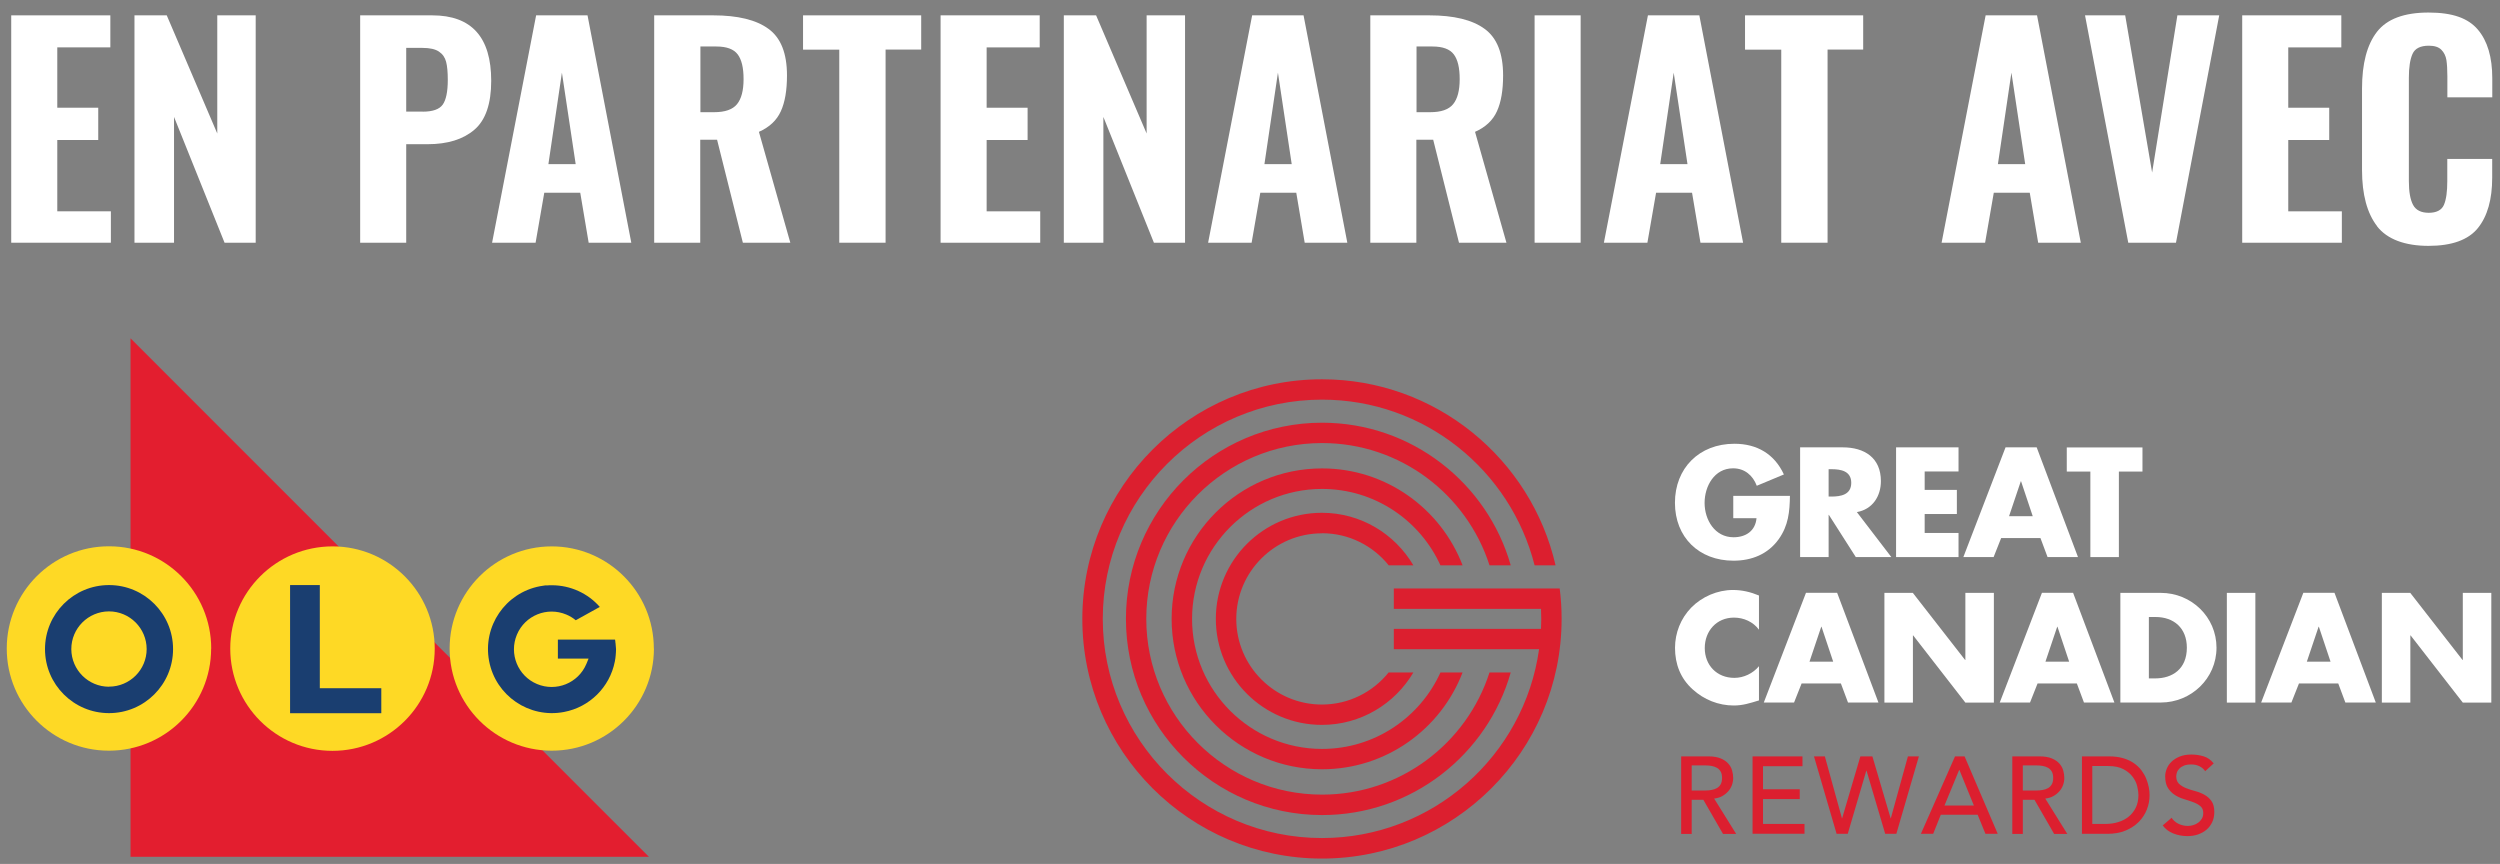
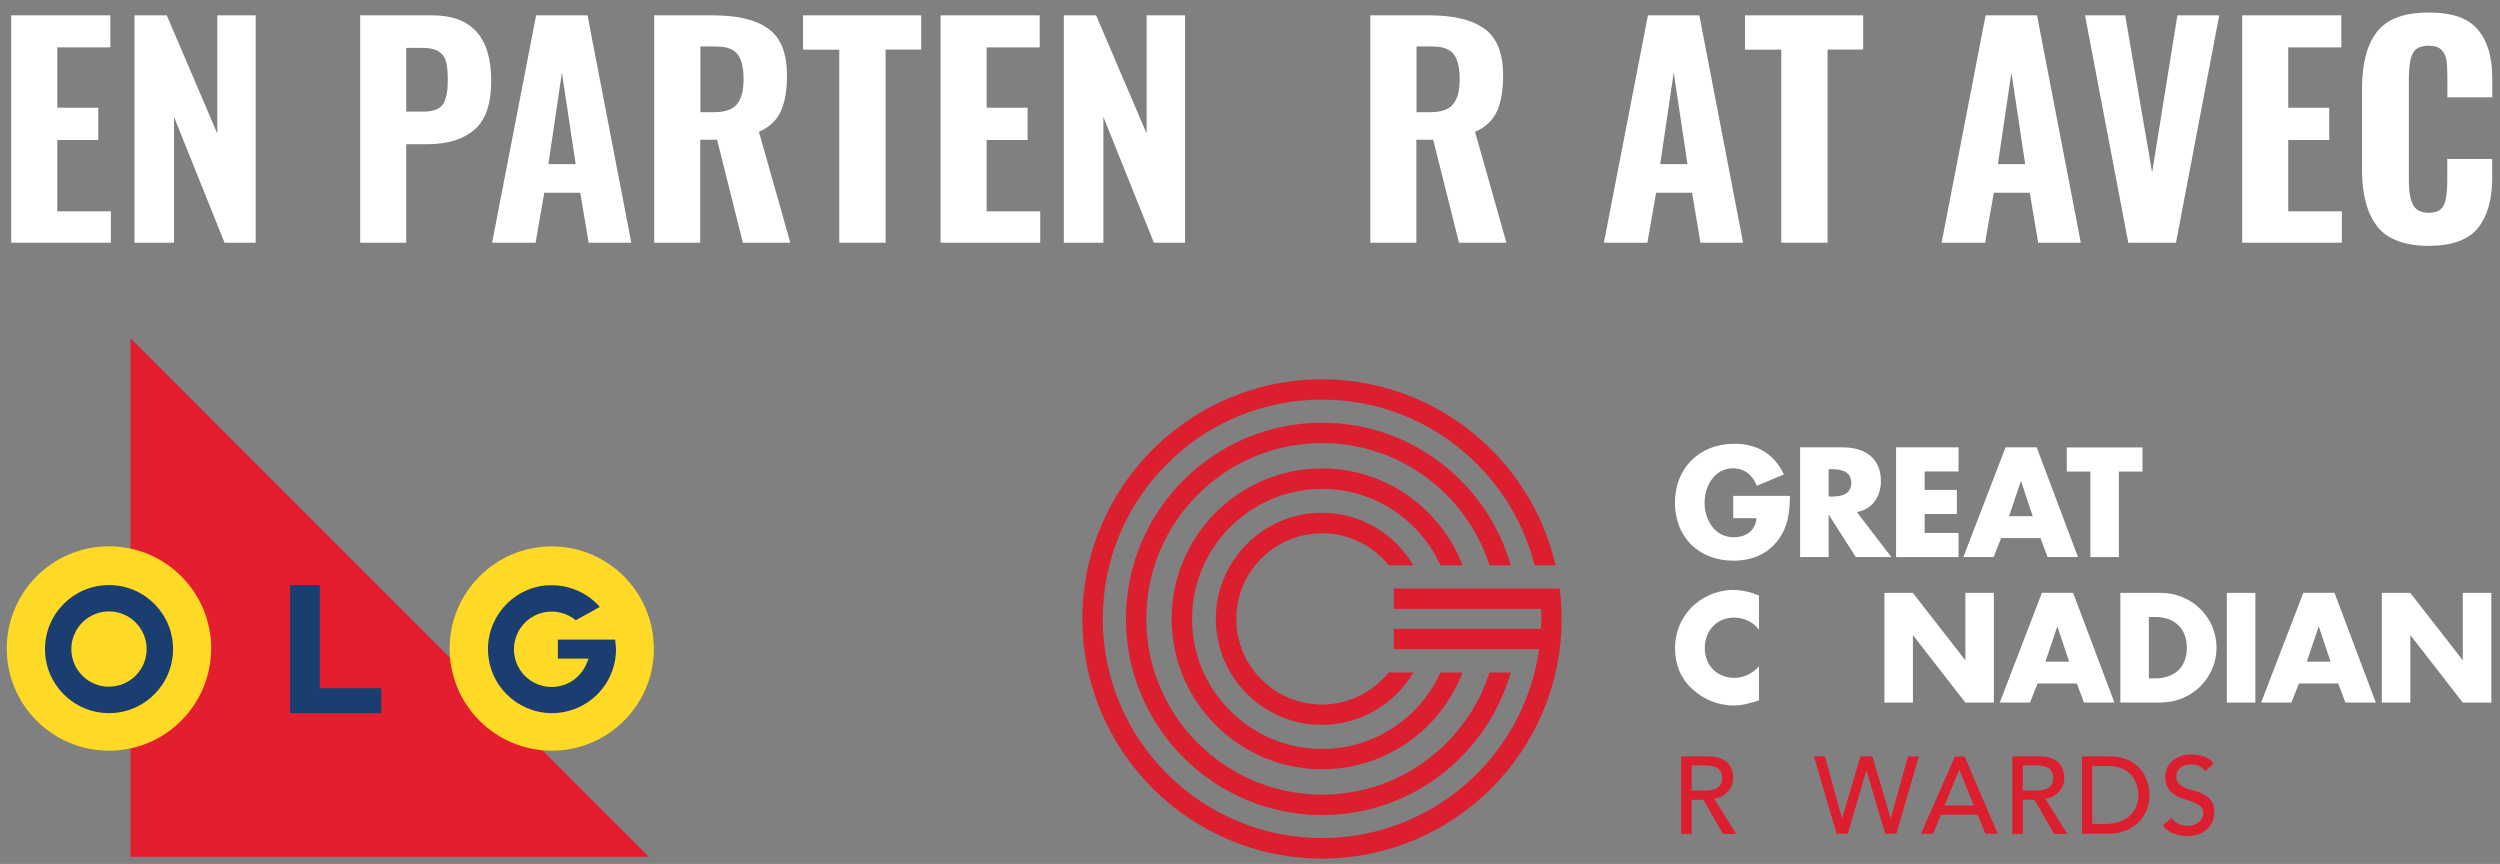
<svg xmlns="http://www.w3.org/2000/svg" id="Layer_1" viewBox="0 0 285.01 98.49">
  <rect x="0" y="0" width="285.01" height="98.49" fill="#808080" stroke="none" />
  <defs>
    <style>.cls-1{fill:#fff;}.cls-2{fill:#fed925;}.cls-3{fill:#dc1f2f;}.cls-4{fill:#e31e2f;}.cls-5{fill:#1a3e70;}</style>
  </defs>
  <path class="cls-1" d="m1.28,1.75h11.3v3.65h-6.05v6.88h4.67v3.68h-4.67v8.13h6.11v3.58H1.28V1.75Z" />
  <path class="cls-1" d="m15.33,1.75h3.68l5.76,13.47V1.75h4.38v25.92h-3.55l-5.76-14.34v14.34h-4.51V1.75Z" />
  <path class="cls-1" d="m41.06,1.75h8.22c4.48,0,6.72,2.49,6.72,7.46,0,2.62-.64,4.49-1.92,5.58-1.28,1.1-3.06,1.65-5.34,1.65h-2.43v11.23h-5.25V1.75Zm7.14,10.98c1.13,0,1.89-.27,2.27-.8.38-.53.58-1.47.58-2.82,0-.87-.06-1.56-.19-2.06-.13-.5-.4-.89-.82-1.17-.42-.28-1.04-.42-1.87-.42h-1.86v7.26h1.89Z" />
  <path class="cls-1" d="m61.12,1.75h5.86l4.99,25.92h-4.86l-.96-5.7h-4.1l-.99,5.7h-4.96L61.12,1.75Zm4.51,16.96l-1.57-10.43-1.54,10.43h3.1Z" />
  <path class="cls-1" d="m74.59,1.75h6.72c2.79,0,4.9.51,6.3,1.54,1.41,1.02,2.11,2.79,2.11,5.31,0,1.69-.23,3.05-.7,4.08-.47,1.04-1.3,1.82-2.5,2.35l3.58,12.64h-5.41l-2.94-11.74h-1.92v11.74h-5.25V1.75Zm6.82,11.04c1.24,0,2.11-.3,2.61-.91.5-.61.75-1.56.75-2.86s-.22-2.22-.67-2.82c-.45-.6-1.26-.9-2.43-.9h-1.82v7.49h1.57Z" />
  <path class="cls-1" d="m95.68,5.66h-4.13V1.75h13.47v3.9h-4.06v22.02h-5.28V5.66Z" />
  <path class="cls-1" d="m107.23,1.75h11.3v3.65h-6.05v6.88h4.67v3.68h-4.67v8.13h6.11v3.58h-11.36V1.75Z" />
  <path class="cls-1" d="m121.28,1.75h3.68l5.76,13.47V1.75h4.38v25.92h-3.55l-5.76-14.34v14.34h-4.51V1.75Z" />
-   <path class="cls-1" d="m142.75,1.75h5.86l4.99,25.92h-4.86l-.96-5.7h-4.1l-.99,5.7h-4.96l5.02-25.92Zm4.51,16.96l-1.57-10.43-1.54,10.43h3.1Z" />
  <path class="cls-1" d="m156.23,1.75h6.72c2.79,0,4.9.51,6.3,1.54,1.41,1.02,2.11,2.79,2.11,5.31,0,1.69-.23,3.05-.7,4.08-.47,1.04-1.3,1.82-2.5,2.35l3.58,12.64h-5.41l-2.94-11.74h-1.92v11.74h-5.25V1.75Zm6.82,11.04c1.24,0,2.11-.3,2.61-.91.5-.61.75-1.56.75-2.86s-.22-2.22-.67-2.82c-.45-.6-1.26-.9-2.43-.9h-1.82v7.49h1.57Z" />
-   <path class="cls-1" d="m174.95,1.75h5.25v25.92h-5.25V1.75Z" />
  <path class="cls-1" d="m187.87,1.75h5.86l4.99,25.92h-4.86l-.96-5.7h-4.1l-.99,5.7h-4.96l5.02-25.92Zm4.51,16.96l-1.57-10.43-1.54,10.43h3.1Z" />
  <path class="cls-1" d="m203.07,5.66h-4.13V1.75h13.47v3.9h-4.06v22.02h-5.28V5.66Z" />
  <path class="cls-1" d="m226.37,1.75h5.86l4.99,25.92h-4.86l-.96-5.7h-4.1l-.99,5.7h-4.96l5.02-25.92Zm4.51,16.96l-1.57-10.43-1.54,10.43h3.1Z" />
  <path class="cls-1" d="m237.7,1.75h4.58l3.07,17.92,2.88-17.92h4.77l-4.93,25.92h-5.44l-4.93-25.92Z" />
  <path class="cls-1" d="m255.62,1.75h11.3v3.65h-6.05v6.88h4.67v3.68h-4.67v8.13h6.11v3.58h-11.36V1.75Z" />
  <path class="cls-1" d="m271.01,25.8c-1.15-1.48-1.73-3.62-1.73-6.42v-9.28c0-2.86.57-5.02,1.71-6.48,1.14-1.46,3.1-2.19,5.87-2.19s4.52.65,5.62,1.94c1.1,1.29,1.65,3.14,1.65,5.55v2.18h-5.12v-2.4c0-.77-.04-1.39-.11-1.86-.08-.47-.27-.86-.58-1.17-.31-.31-.78-.46-1.42-.46-.96,0-1.58.31-1.86.93-.28.62-.42,1.53-.42,2.72v11.78c0,1.22.16,2.12.48,2.72.32.6.92.9,1.79.9s1.47-.3,1.73-.91c.26-.61.38-1.51.38-2.7v-2.53h5.12v2.14c0,2.47-.54,4.39-1.63,5.74-1.09,1.35-2.97,2.03-5.63,2.03s-4.7-.74-5.86-2.22Z" />
  <path class="cls-3" d="m177.81,67.09h-2.35s0,0,0,0h-16.56v2.32h16.78c.02.38.03.76.03,1.14s-.01.76-.03,1.14h-16.78v2.32h16.56c-1.69,12.15-12.14,21.53-24.75,21.53-13.78,0-24.99-11.21-24.99-24.99s11.21-24.99,24.99-24.99c11.68,0,21.5,8.05,24.24,18.89h2.39c-2.78-12.13-13.66-21.21-26.63-21.21-15.06,0-27.32,12.25-27.32,27.32s12.25,27.32,27.32,27.32,27.32-12.25,27.32-27.32c0-1.17-.07-2.33-.22-3.47Z" />
  <path class="cls-3" d="m172.23,64.45c-2.66-9.37-11.3-16.26-21.51-16.26-12.33,0-22.36,10.03-22.36,22.36s10.03,22.37,22.36,22.37c10.22,0,18.85-6.89,21.51-16.26h-2.42c-2.59,8.07-10.16,13.93-19.09,13.93-11.05,0-20.04-8.99-20.04-20.04s8.99-20.04,20.04-20.04c8.92,0,16.5,5.86,19.09,13.94h2.42Z" />
  <path class="cls-3" d="m150.71,60.79c3.08,0,5.82,1.43,7.61,3.66h2.81c-2.1-3.58-5.99-5.99-10.43-5.99-6.67,0-12.09,5.42-12.09,12.09s5.42,12.09,12.09,12.09c4.44,0,8.33-2.41,10.43-5.98h-2.82c-1.79,2.23-4.54,3.66-7.61,3.66-5.38,0-9.76-4.38-9.76-9.76s4.38-9.76,9.76-9.76Z" />
  <path class="cls-3" d="m164.22,64.45h2.52c-2.47-6.45-8.72-11.05-16.02-11.05-9.46,0-17.15,7.69-17.15,17.15s7.69,17.15,17.15,17.15c7.31,0,13.55-4.59,16.02-11.04h-2.52c-2.33,5.14-7.5,8.72-13.5,8.72-8.17,0-14.82-6.65-14.82-14.82s6.65-14.82,14.82-14.82c6,0,11.17,3.58,13.5,8.72Z" />
  <path class="cls-1" d="m204.06,56.53c-.03,1.82-.17,3.38-1.28,4.94-1.23,1.71-3.07,2.45-5.16,2.45-3.93,0-6.67-2.67-6.67-6.6s2.75-6.73,6.78-6.73c2.57,0,4.56,1.16,5.64,3.5l-3.09,1.29c-.45-1.19-1.39-1.99-2.7-1.99-2.14,0-3.25,2.04-3.25,3.95s1.16,3.91,3.3,3.91c1.41,0,2.49-.73,2.62-2.17h-2.65v-2.55h6.45Z" />
  <path class="cls-1" d="m215.62,63.51h-4.05l-3.07-4.81h-.03v4.81h-3.25v-12.51h4.86c2.47,0,4.35,1.18,4.35,3.85,0,1.73-.96,3.22-2.74,3.53l3.93,5.13Zm-7.15-6.9h.32c1.06,0,2.26-.2,2.26-1.56s-1.19-1.56-2.26-1.56h-.32v3.12Z" />
  <path class="cls-1" d="m219.42,53.76v2.09h3.67v2.75h-3.67v2.16h3.86v2.75h-7.12v-12.51h7.12v2.75h-3.86Z" />
  <path class="cls-1" d="m228.14,61.34l-.86,2.17h-3.45l4.81-12.51h3.55l4.71,12.51h-3.47l-.81-2.17h-4.48Zm2.27-6.47h-.03l-1.34,3.98h2.7l-1.33-3.98Z" />
  <path class="cls-1" d="m241.56,63.51h-3.25v-9.75h-2.69v-2.75h8.63v2.75h-2.69v9.75Z" />
  <path class="cls-1" d="m200.53,71.79c-.66-.9-1.74-1.38-2.85-1.38-1.99,0-3.33,1.53-3.33,3.47s1.36,3.4,3.38,3.4c1.06,0,2.12-.51,2.8-1.33v3.9c-1.08.33-1.86.58-2.87.58-1.74,0-3.4-.66-4.69-1.84-1.38-1.24-2.01-2.87-2.01-4.73,0-1.71.65-3.35,1.84-4.58,1.23-1.26,3-2.02,4.76-2.02,1.04,0,2.01.23,2.97.63v3.9Z" />
-   <path class="cls-1" d="m205.39,77.92l-.86,2.17h-3.45l4.81-12.51h3.55l4.71,12.51h-3.47l-.81-2.17h-4.48Zm2.27-6.47h-.03l-1.34,3.98h2.7l-1.33-3.98Z" />
  <path class="cls-1" d="m214.82,67.59h3.25l5.96,7.65h.03v-7.65h3.25v12.51h-3.25l-5.95-7.66h-.03v7.66h-3.25v-12.51Z" />
  <path class="cls-1" d="m232.29,77.92l-.86,2.17h-3.45l4.81-12.51h3.55l4.71,12.51h-3.47l-.81-2.17h-4.48Zm2.27-6.47h-.03l-1.34,3.98h2.7l-1.33-3.98Z" />
  <path class="cls-1" d="m241.73,67.59h4.61c3.48,0,6.35,2.74,6.35,6.25s-2.89,6.25-6.35,6.25h-4.61v-12.51Zm3.25,9.75h.73c1.94,0,3.6-1.06,3.6-3.5,0-2.24-1.48-3.5-3.57-3.5h-.76v7Z" />
  <path class="cls-1" d="m257.12,80.1h-3.25v-12.51h3.25v12.51Z" />
  <path class="cls-1" d="m262.09,77.92l-.86,2.17h-3.45l4.81-12.51h3.55l4.71,12.51h-3.47l-.81-2.17h-4.48Zm2.27-6.47h-.03l-1.34,3.98h2.7l-1.33-3.98Z" />
  <path class="cls-1" d="m271.53,67.59h3.25l5.96,7.65h.03v-7.65h3.25v12.51h-3.25l-5.95-7.66h-.03v7.66h-3.25v-12.51Z" />
  <path class="cls-3" d="m191.66,86.23h3.1c.57,0,1.03.08,1.4.23.37.15.65.35.87.59.21.24.36.5.44.8.08.3.12.58.12.85s-.05.55-.15.82c-.1.26-.24.5-.43.71-.19.21-.42.39-.69.54-.27.15-.57.23-.9.27l2.51,4.03h-1.5l-2.24-3.89h-1.33v3.89h-1.2v-8.83Zm1.2,3.89h1.57c.23,0,.46-.02.69-.06.23-.04.43-.11.61-.21.18-.1.32-.24.43-.43s.16-.43.16-.73-.05-.54-.16-.73-.25-.33-.43-.43c-.18-.1-.38-.17-.61-.21-.23-.04-.46-.06-.69-.06h-1.57v2.84Z" />
-   <path class="cls-3" d="m199.79,86.23h5.7v1.12h-4.5v2.63h4.19v1.12h-4.19v2.83h4.73v1.12h-5.92v-8.83Z" />
  <path class="cls-3" d="m206.79,86.23h1.25l1.95,7.06h.02l2.08-7.06h1.37l2.08,7.06h.02l1.95-7.06h1.25l-2.57,8.83h-1.27l-2.13-7.21h-.02l-2.12,7.21h-1.27l-2.58-8.83Z" />
  <path class="cls-3" d="m222.89,86.23h1.08l3.78,8.83h-1.4l-.89-2.18h-4.2l-.87,2.18h-1.4l3.89-8.83Zm2.14,5.6l-1.65-4.05h-.03l-1.67,4.05h3.34Z" />
  <path class="cls-3" d="m229.41,86.23h3.1c.57,0,1.03.08,1.4.23.37.15.65.35.87.59.21.24.36.5.44.8.08.3.12.58.12.85s-.05.55-.15.82c-.1.26-.24.5-.43.71-.19.21-.42.39-.69.54-.27.15-.57.23-.9.27l2.51,4.03h-1.5l-2.24-3.89h-1.33v3.89h-1.2v-8.83Zm1.2,3.89h1.57c.23,0,.46-.02.69-.06.23-.04.43-.11.61-.21.18-.1.32-.24.43-.43s.16-.43.16-.73-.05-.54-.16-.73-.25-.33-.43-.43c-.18-.1-.38-.17-.61-.21-.23-.04-.46-.06-.69-.06h-1.57v2.84Z" />
  <path class="cls-3" d="m237.34,86.23h3.08c.62,0,1.17.07,1.64.21.47.14.88.33,1.22.57s.63.51.86.82c.23.31.41.62.54.95.13.32.23.65.29.97s.09.62.09.9c0,.57-.1,1.11-.31,1.64-.21.53-.52,1-.92,1.41-.41.41-.91.74-1.51.99-.6.25-1.3.37-2.09.37h-2.88v-8.83Zm1.2,7.7h1.51c.51,0,.99-.07,1.44-.21.45-.14.85-.34,1.19-.62s.61-.62.81-1.03c.2-.41.3-.89.3-1.44,0-.28-.05-.61-.14-.99s-.26-.74-.52-1.08c-.25-.34-.6-.63-1.05-.87-.45-.24-1.03-.36-1.75-.36h-1.8v6.58Z" />
  <path class="cls-3" d="m247.55,93.21c.22.32.49.56.83.72.34.15.68.23,1.04.23.2,0,.4-.03.61-.09s.4-.16.57-.28c.17-.12.31-.28.42-.46.11-.18.16-.39.16-.64,0-.34-.11-.6-.32-.78-.22-.18-.48-.33-.8-.45-.32-.12-.67-.24-1.05-.35-.38-.11-.73-.27-1.05-.47s-.59-.47-.8-.8c-.22-.34-.32-.79-.32-1.36,0-.26.06-.53.17-.82.11-.29.29-.56.53-.8.24-.24.55-.44.93-.6.38-.16.83-.24,1.36-.24.48,0,.94.07,1.38.2.44.13.83.4,1.16.81l-.97.89c-.15-.23-.36-.42-.64-.56-.27-.14-.59-.21-.94-.21s-.61.04-.83.13-.4.2-.53.34c-.13.14-.23.28-.28.44-.05.16-.08.3-.08.44,0,.37.11.66.32.86.22.2.48.36.8.49s.67.24,1.05.34c.38.1.73.24,1.05.42.32.18.59.42.8.72.22.3.32.72.32,1.25,0,.42-.08.81-.24,1.15s-.38.63-.65.86c-.27.23-.6.41-.97.54s-.77.19-1.2.19c-.57,0-1.1-.1-1.61-.3-.51-.2-.91-.51-1.21-.92l.99-.85Z" />
  <polygon class="cls-4" points="73.98 97.68 14.88 97.68 14.88 38.57 73.98 97.68" />
  <path class="cls-2" d="m24.07,73.94c0,6.43-5.23,11.65-11.66,11.64-6.43,0-11.65-5.23-11.64-11.66s5.23-11.65,11.66-11.64c6.44,0,11.65,5.23,11.65,11.66" />
  <path class="cls-5" d="m12.43,66.7c-4.03,0-7.3,3.27-7.3,7.3s3.27,7.3,7.3,7.3,7.3-3.27,7.3-7.3-3.27-7.3-7.3-7.3m0,11.59c-2.37,0-4.29-1.92-4.3-4.29,0-2.37,1.92-4.29,4.29-4.3,2.37,0,4.29,1.92,4.3,4.29,0,0,0,0,0,0,0,2.37-1.92,4.29-4.29,4.29" />
  <path class="cls-2" d="m74.55,73.95c-.01,6.43-5.23,11.64-11.66,11.63-6.43-.01-11.64-5.23-11.63-11.66.01-6.42,5.21-11.62,11.63-11.63,6.43,0,11.65,5.22,11.65,11.65,0,0,0,0,0,0" />
-   <path class="cls-2" d="m49.56,73.95c0,6.44-5.23,11.65-11.66,11.65-6.44,0-11.65-5.23-11.65-11.66,0-6.44,5.23-11.65,11.66-11.65,0,0,0,0,0,0,6.44,0,11.65,5.23,11.65,11.66" />
  <polygon class="cls-5" points="33.07 66.7 33.07 81.31 43.47 81.31 43.47 78.46 36.46 78.46 36.46 66.7 33.07 66.7" />
  <path class="cls-5" d="m70.16,73.28c0-.12-.02-.24-.04-.36h-6.52v2.16h3.5l-.25.61c-.92,2.19-3.44,3.21-5.63,2.29-2.19-.92-3.21-3.44-2.29-5.63.92-2.19,3.44-3.21,5.63-2.29.39.16.75.38,1.08.65l2.74-1.52c-1.37-1.56-3.35-2.46-5.43-2.47h-.06c-.17,0-.35,0-.53.02h-.22c-.19.02-.38.05-.57.09-3.96.75-6.56,4.57-5.81,8.53s4.57,6.56,8.53,5.81c2.92-.55,5.22-2.82,5.8-5.74.05-.23.08-.47.1-.7.02-.24.04-.48.04-.72-.03-.24-.03-.49-.06-.73Z" />
</svg>